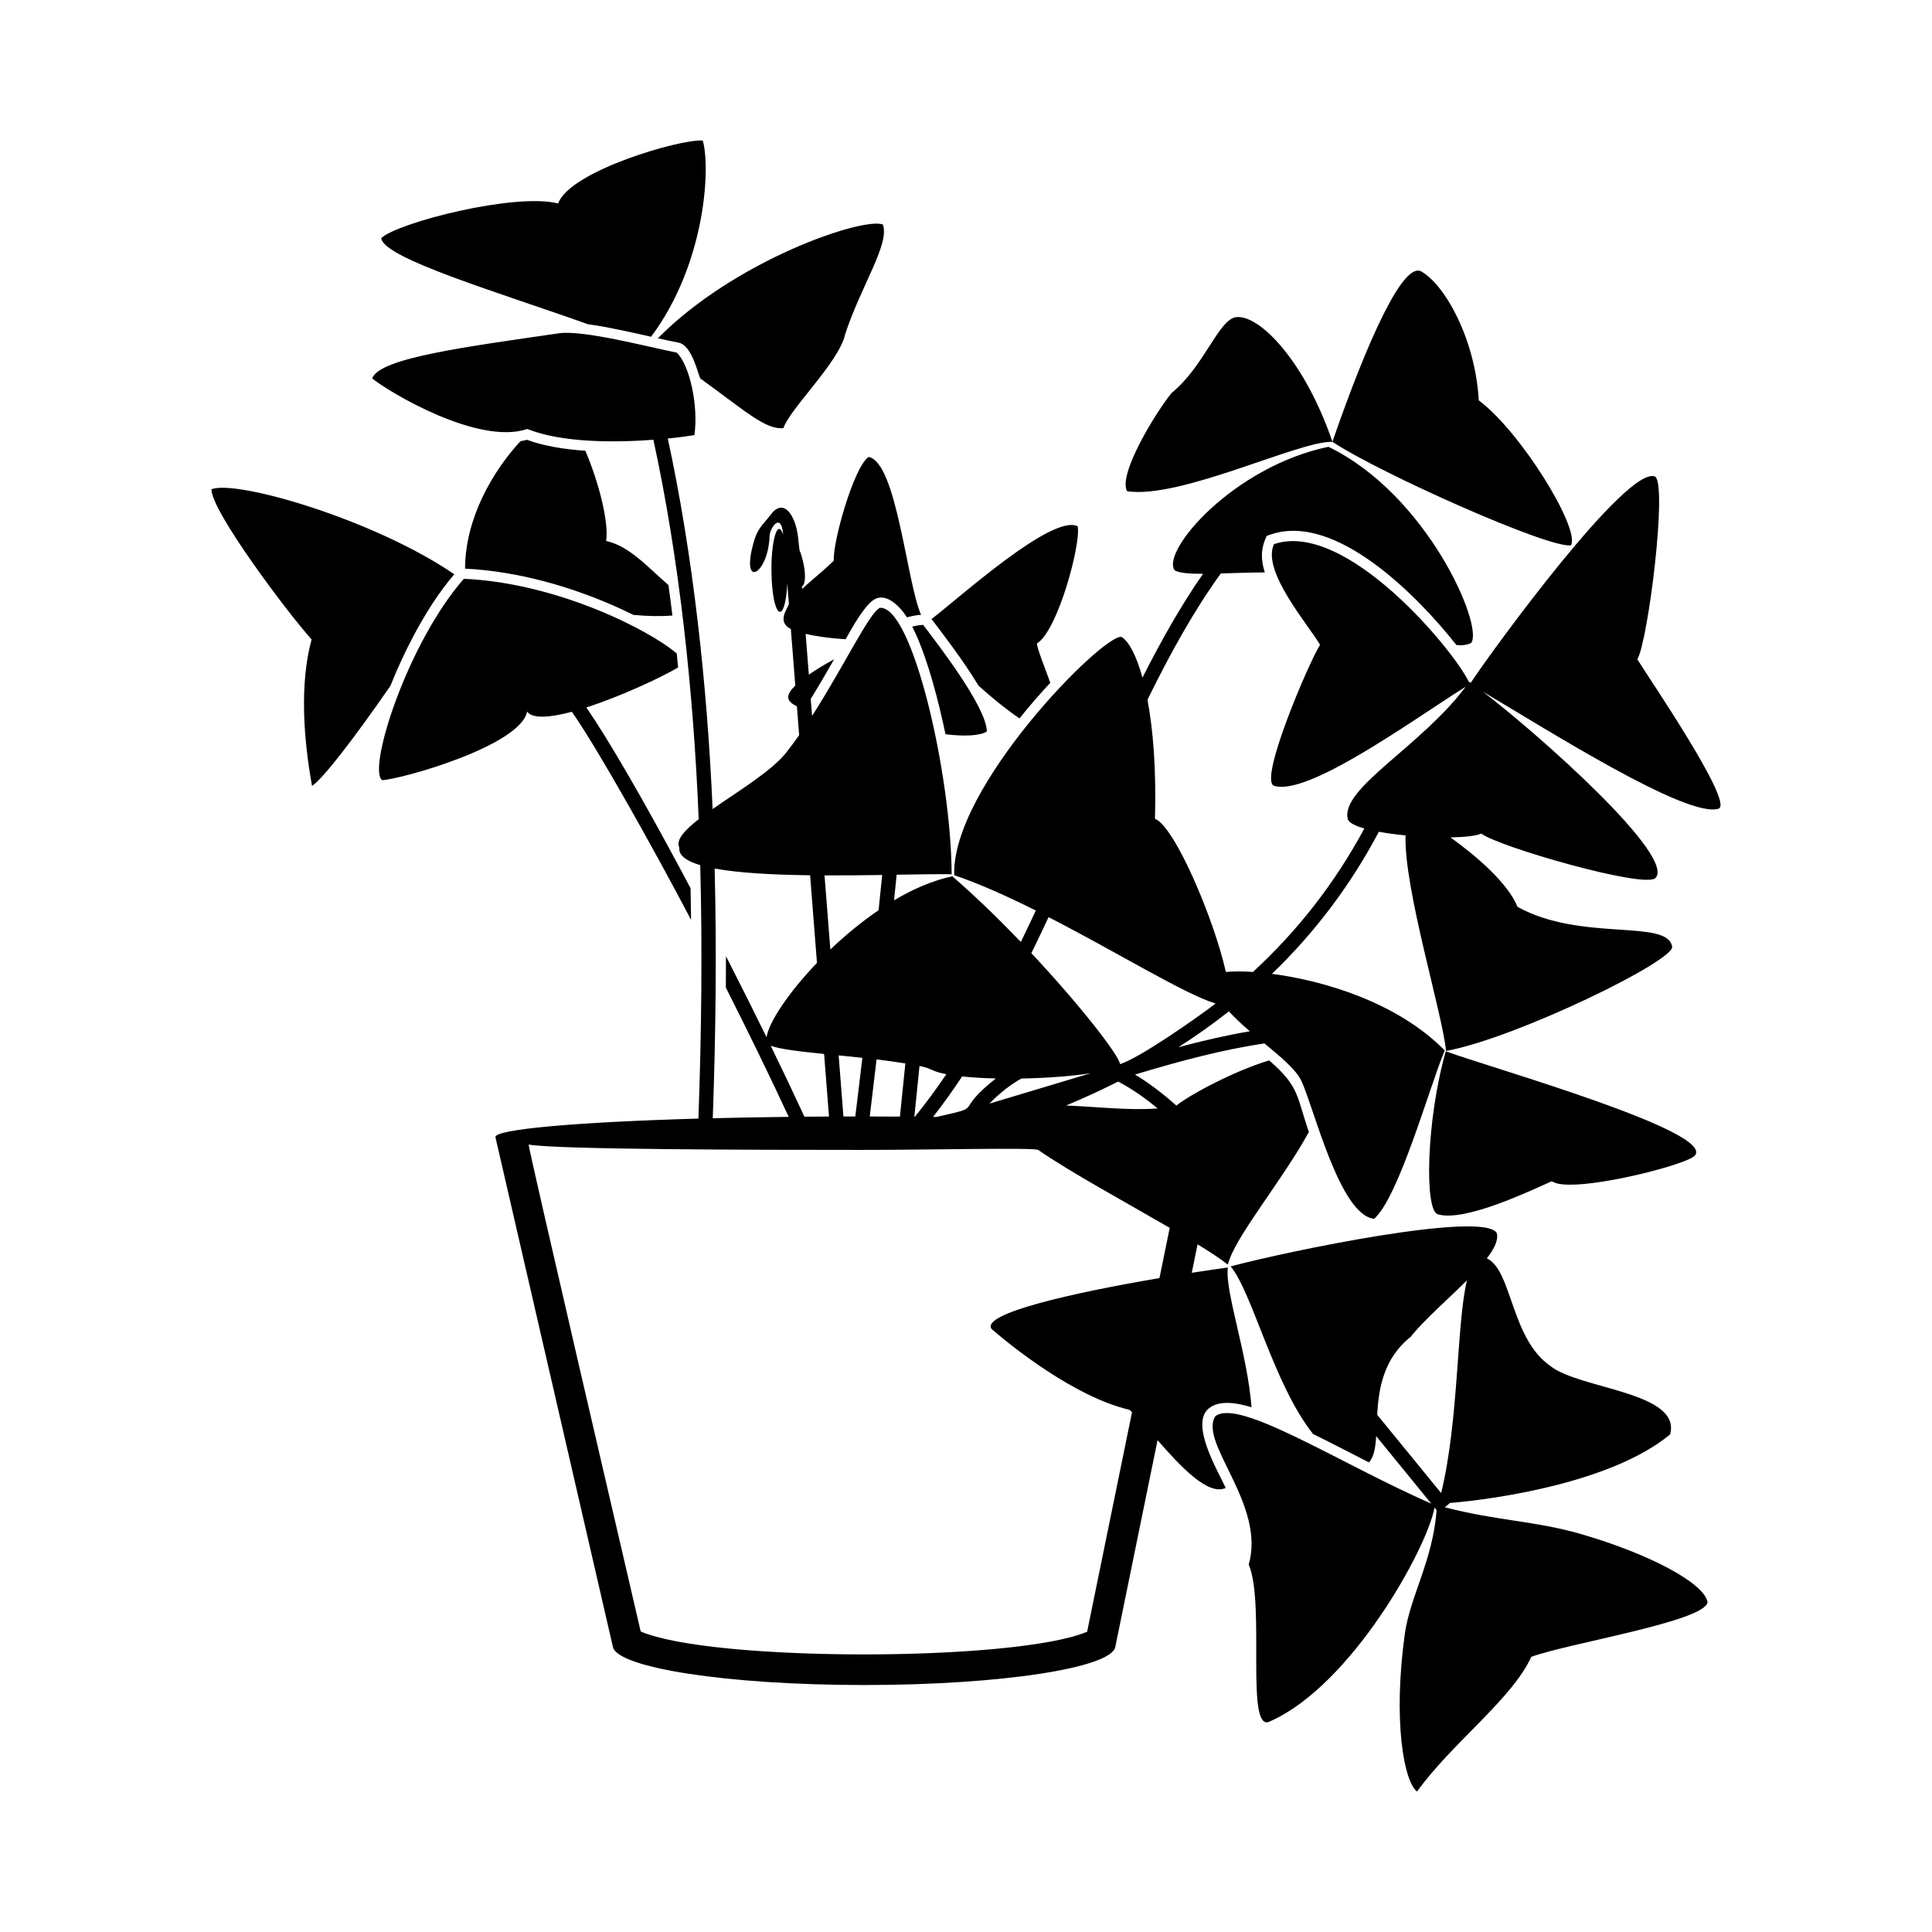
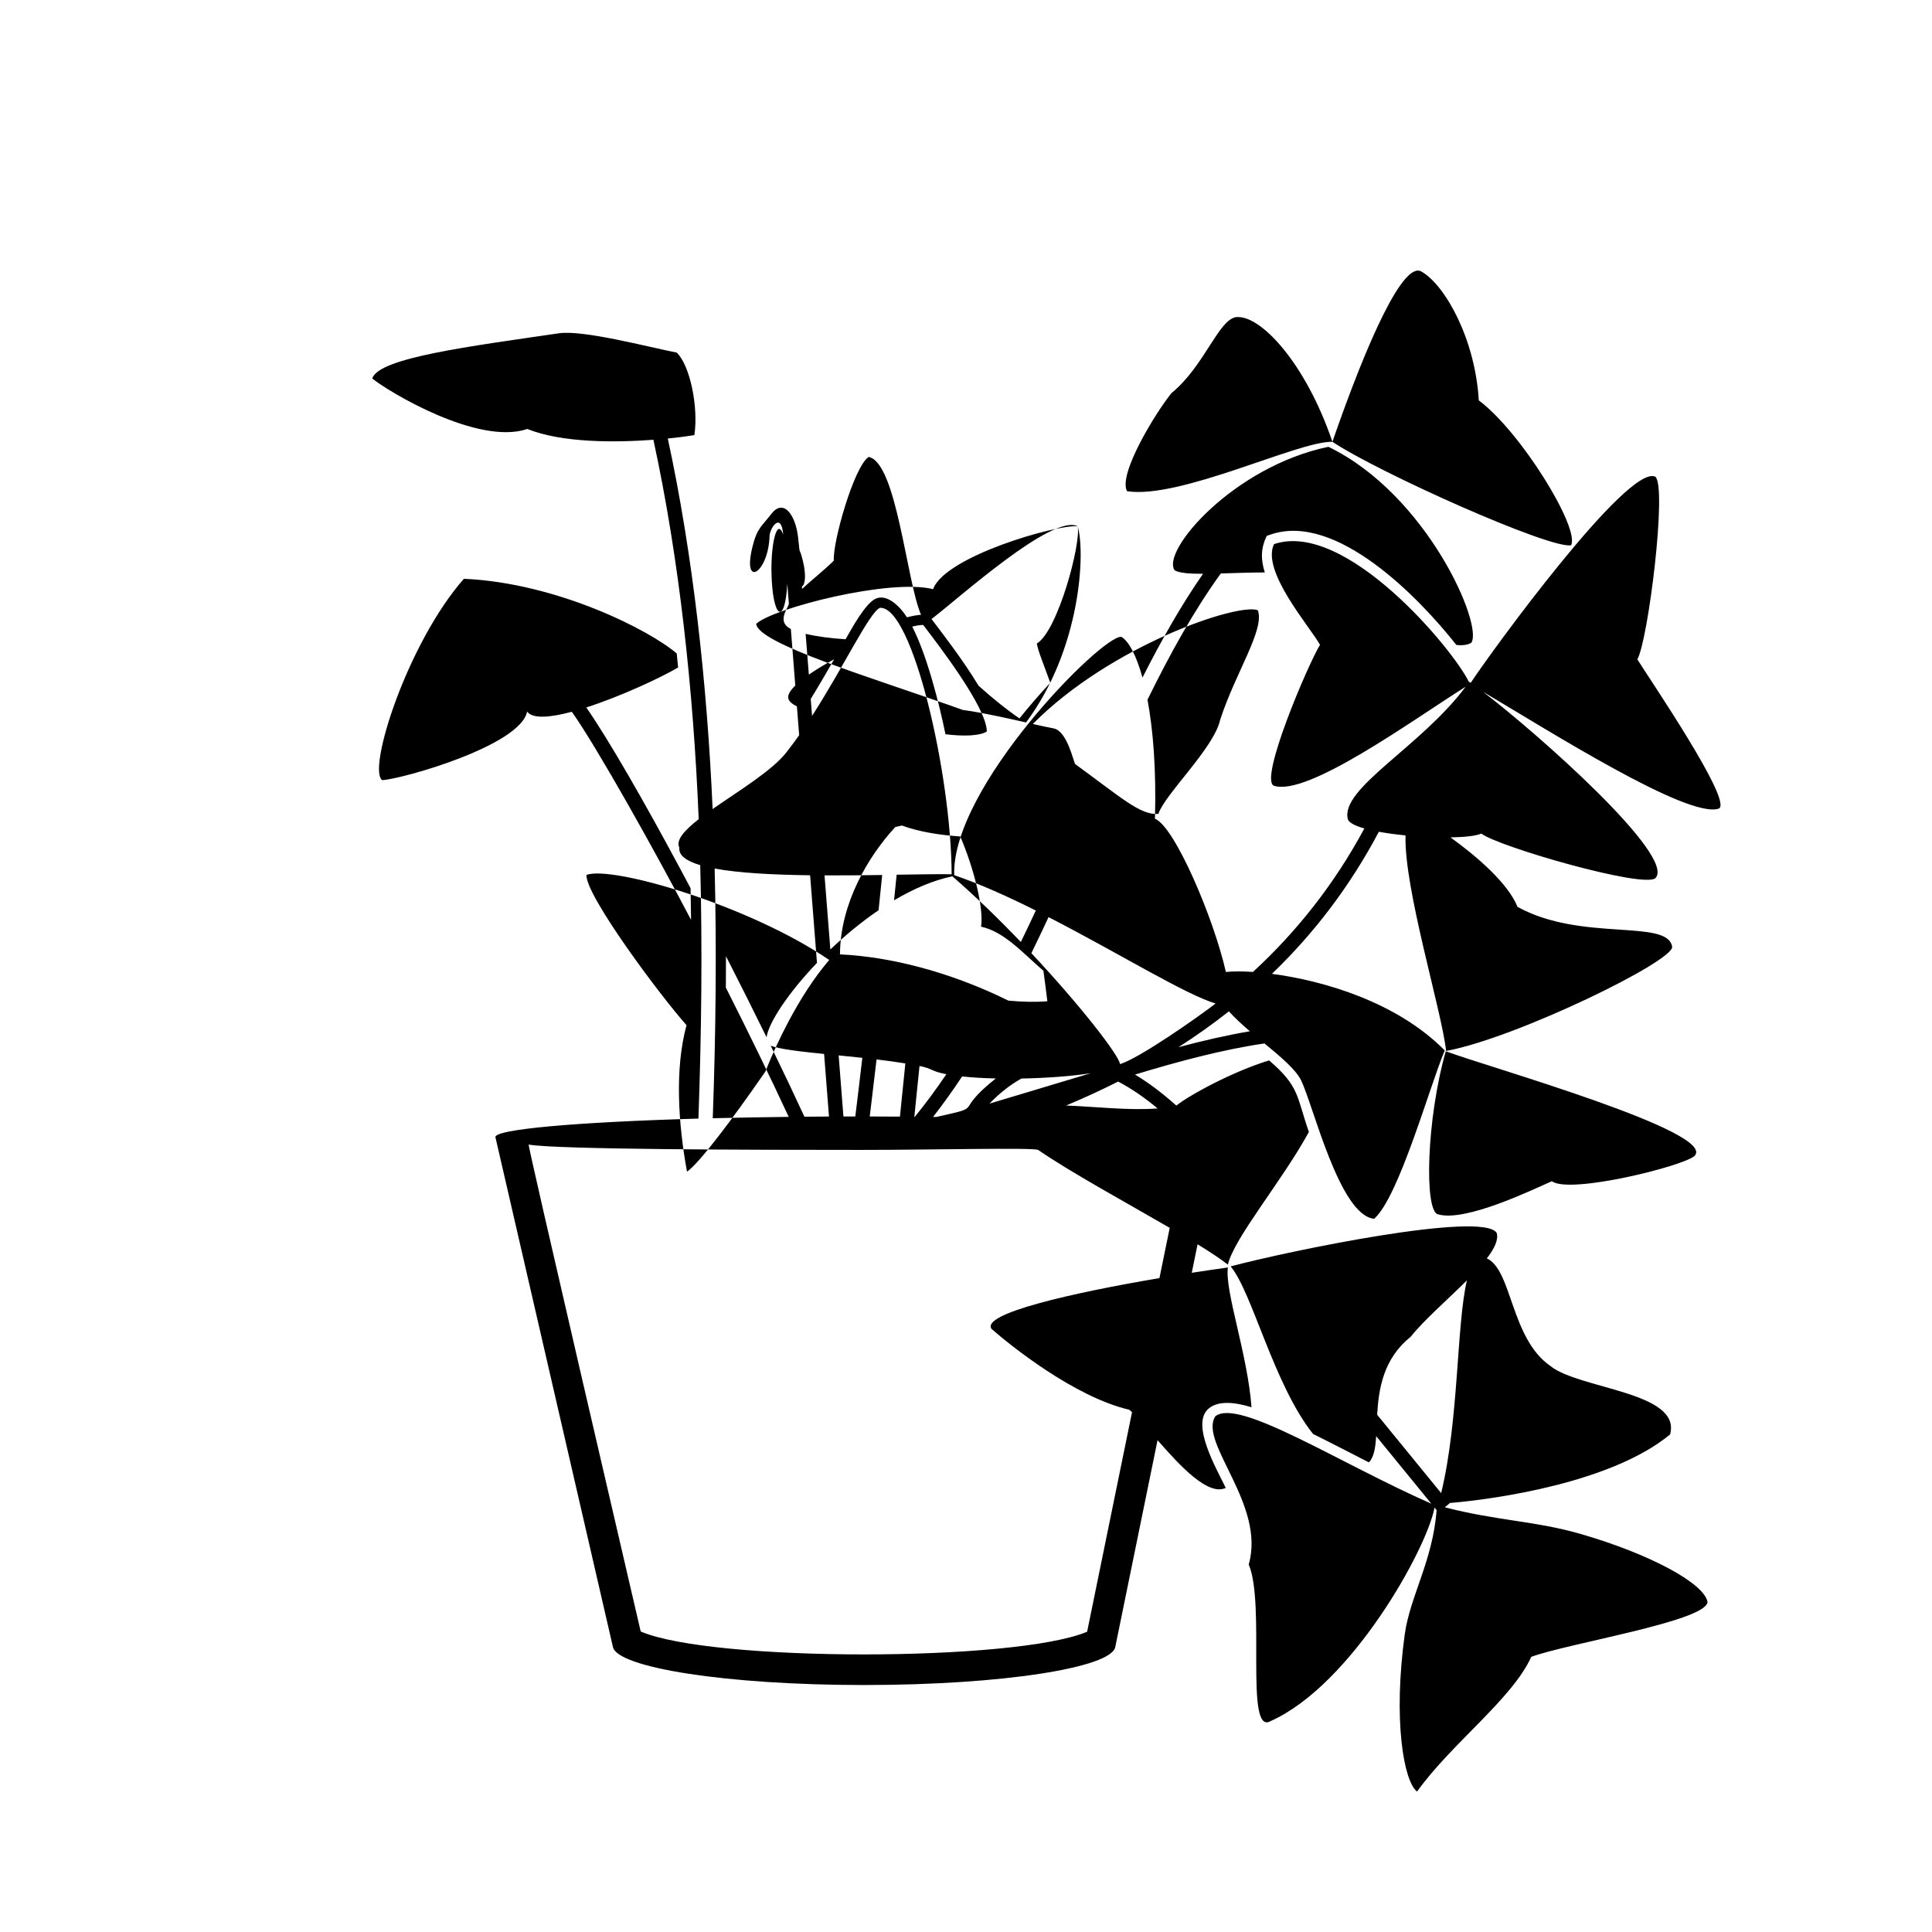
<svg xmlns="http://www.w3.org/2000/svg" fill="#000000" width="800px" height="800px" version="1.1" viewBox="144 144 512 512">
-   <path d="m323.34 317.18c-7.004-6.051-31.477-18.68-56.406-19.797-15.035 17.121-25.625 50.543-21.66 53.363 5.059-0.219 36.648-9.094 38.418-18.172 1.41 1.988 6.086 1.594 11.848 0.055 6.527 9.152 22.238 37.258 31.602 55.148-0.031-2.797-0.078-5.586-0.133-8.383-0.875-1.652-1.75-3.297-2.617-4.922-9.793-18.262-18.996-34.293-25.012-42.988 9.121-2.941 19.617-7.832 24.332-10.594-0.117-1.242-0.242-2.477-0.375-3.715zm44.176 122.7-1.266-16.191c2.047 0.203 4.152 0.41 6.277 0.645-0.605 5.219-1.23 10.395-1.863 15.543-1.055 0-2.102 0-3.148 0.008zm-3.465-44.25-1.543-19.645c5.188 0.023 10.402-0.031 15.281-0.102l-0.957 9.336c-4.562 3.106-8.902 6.707-12.781 10.406zm-4.844-61.891-0.355-4.512c2.141-3.465 4.176-6.984 6.207-10.52-2.477 1.352-4.785 2.738-6.707 4.074l-0.852-10.805c2.926 0.695 6.684 1.195 10.586 1.434 1.617-2.828 5.289-9.641 8.074-10.793 2.926-1.215 6.242 1.941 8.195 4.981 1.379-0.367 2.66-0.605 3.731-0.672-3.832-8.781-6.457-40.43-13.887-41.828-3.852 2.492-9.562 22.547-9.23 27.473-2.453 2.469-5.719 4.981-8.395 7.508l-0.055-0.656c0.957-0.465 1.094-3.34 0.281-6.664-1.195-4.875-0.629-0.219-1.293-6.312-0.648-5.91-3.82-10.504-7.109-6.234-2.539 3.297-3.766 3.688-5 8.734-2.742 11.211 4.273 6.891 4.547-2.965 0.156-2.254 3.117-6.398 3.613-0.293-1.605-4.652-3.238 2.207-3.113 9.812 0.203 12.352 3.57 14.648 4.199 3.172l0.422 5.379c-0.305 1.172-3.32 4.773 0.52 6.637l1.172 14.988c-2.766 2.731-2.344 4.125 0.434 5.523l0.594 7.629c-1.129 1.605-2.289 3.172-3.469 4.66-3.809 4.812-12.641 10.152-19.465 14.918-1.457-33.188-5.219-67.445-11.879-98.195 3.152-0.316 5.641-0.668 7.047-0.906 1.113-7.559-1.184-18.508-4.676-21.863-7.402-1.445-24.766-6.074-31.254-5.117-23.176 3.41-47.754 6.445-49.438 11.977 4.352 3.547 28.121 17.832 41.09 13.375 9.184 3.703 23.328 3.625 33.414 2.863 6.844 31.441 10.629 66.676 12.004 100.56-3.766 2.934-6.117 5.539-5.125 7.523-0.238 2.059 1.867 3.559 5.535 4.648 0.578 21.922 0.34 44.363-0.48 67.164-32.074 0.918-54.273 2.828-53.789 4.957l31.141 135.11c1.25 5.402 29.805 10.043 66.551 10.043 36.75 0 65.445-4.613 66.559-10.043l11.211-54.848c6 6.867 13.402 14.875 18.07 12.656-2.172-4.652-9.484-16.91-4.512-21.047 2.652-2.207 7.121-1.629 11.348-0.328-1.094-14.301-7.117-30.766-6.273-37.043-3.047 0.43-6.266 0.898-9.57 1.41l1.543-7.551c3.328 2.043 6.117 3.879 8.027 5.391 1.684-7.141 14.438-22.254 21.469-35.156-3.289-9.457-2.43-12.016-10.539-18.969-9.543 2.91-21.066 9.145-24.582 11.973-3.695-3.301-7.348-6.059-10.961-8.223 11.703-3.527 23.129-6.606 34.316-8.246 4.277 3.535 8.254 6.856 9.68 9.734 3.242 6.547 10.188 35.871 19.395 36.727 6.582-5.82 14.664-35.035 18.695-44.609-12.629-12.816-32.168-18.523-45.801-20.293 11.246-10.812 20.75-23.312 28.344-37.656 2.152 0.398 4.574 0.719 7.07 0.965-0.465 14 9.664 46.746 10.746 57.121 18.465-3.367 60.957-24.059 59.891-27.695-1.328-7.356-24.102-1.156-40.965-10.492-2.488-6.207-10.746-13.363-17.758-18.406 3.727-0.066 6.754-0.387 8.172-1.012 4.586 3.516 43.012 14.578 46.121 11.816 5.672-5.719-31.391-38.508-45.711-49.414 17.246 10.191 54.312 33.734 62.492 30.984 4.051-1.59-18.453-34.535-21.555-39.555 2.856-5.027 7.926-45.699 4.766-48.402-7.184-3.535-43.391 46.23-48.93 54.621l-0.398-0.27-0.059 0.082c-4.07-8.551-32.699-43.035-51.668-36.566-3.434 7.098 9.336 21.652 12.191 26.684-3.106 5.016-16.258 35.77-12.211 37.352 8.934 2.879 36.488-17.234 50.801-26.242-11.746 15.781-33.25 26.934-31.227 35.047 0.23 0.957 1.891 1.805 4.387 2.504-7.856 14.59-17.758 27.207-29.52 38.023-2.914-0.191-5.375-0.172-7.176 0.012-3.254-14.383-13.633-38.633-18.797-40.602 0.375-13.09-0.5-23.66-1.98-31.551 6.016-12.246 12.34-23.664 19.43-33.453 3.559-0.105 7.57-0.262 11.664-0.273-1.16-3.625-1.004-6.559 0.504-9.695l1.07-0.363c17.297-5.902 39.156 16.555 49.191 29.277 1.613 0.172 2.957 0.012 3.945-0.566 3.273-4.66-11.758-39.32-37.855-51.949-25.148 5.231-44.402 27.609-40.754 32.734 1.254 0.727 3.957 0.93 7.523 0.918-5.773 8.309-11.039 17.613-16.047 27.516-1.672-6.094-3.727-9.746-5.606-10.812-5.231-0.406-45.062 39.945-44.285 63.164 6.789 2.309 14.199 5.66 21.625 9.371-1.305 2.797-2.625 5.574-3.965 8.332-5.762-6.004-11.984-12.051-18.148-17.398-5.152 1.07-10.395 3.363-15.453 6.359 0.23-2.254 0.457-4.516 0.684-6.785 5.734-0.09 10.816-0.172 14.578-0.125-0.105-26.516-10.406-71.164-18.996-70.598-2.777 1.156-9.492 15.418-17.988 28.629zm-0.52 42.219 1.82 23.215c-7.617 7.961-12.812 15.824-13.359 19.707-3.434-7.004-7.062-14.25-10.758-21.477 0 2.773-0.012 5.547-0.031 8.32 6.059 11.992 11.824 23.824 16.656 34.258-6.996 0.078-13.738 0.203-20.125 0.363 0.805-22.465 1.043-44.57 0.5-66.172 6.512 1.207 15.715 1.66 25.297 1.785zm3.707 47.348 1.297 16.586c-2.191 0.012-4.363 0.023-6.512 0.047-2.707-5.875-5.723-12.215-8.934-18.809 2.492 0.93 7.801 1.535 14.145 2.18zm29.723 16.703c13.531-3.027 3.945-0.816 15.781-10.207-3.219-0.07-6.266-0.25-8.926-0.531-2.465 3.715-5.023 7.297-7.695 10.723l0.84 0.012zm14.086-3.535 26.836-8.059c-5.07 0.797-11.742 1.285-18.34 1.406-2.879 1.582-5.711 3.789-8.496 6.652zm34.613-10.469c5.184-1.59 20.715-12.496 25.336-16.066-7.914-2.328-25.824-13.414-44.273-22.891-1.492 3.207-3.012 6.398-4.559 9.551 13.156 14.039 23.262 27.117 23.492 29.406zm15.473-4.481c6.371-1.703 12.68-3.164 18.934-4.231-2.016-1.73-3.949-3.5-5.559-5.273-4.297 3.391-8.719 6.527-13.375 9.504zm136.77 28.82c6.254-6.312-54.172-23.402-65.91-27.746-5.152 18.047-5.762 42.57-2.027 43.219 7.184 2.07 24.75-6.402 30.145-8.789 4.586 3.516 34.688-3.926 37.793-6.684zm3.457 118.23c-0.82-4.988-15.418-12.816-33.727-18.09-11.938-3.434-22.07-3.453-35.91-7.039l1.273-1.031-0.078-0.094c12.199-1 43.094-5.41 58.52-18.184 3.094-11.289-24.117-11.984-31.742-18.145-10.52-7.297-10.121-25.445-16.82-28.504 2-2.606 3.117-4.922 2.625-6.711-3.402-5.984-55.336 4.773-70.527 8.832 5.742 6.848 11.406 31.301 21.852 44.414 4.957 2.441 9.867 5.012 14.789 7.523 1.352-1.391 1.738-3.875 1.93-6.957l14.609 17.895c-24.199-10.598-51.188-28.184-57.262-23.125-4.367 7.035 13.441 23.352 8.879 39.238 4.516 10.586-1.137 45.598 5.809 41.504 21.402-9.555 41.375-45.57 43.434-56.57l0.543 0.668c-0.965 13.301-7.039 22.863-8.426 32.848-3.141 22.695-0.293 39.07 3.25 41.73 9.156-12.781 25.219-24.547 30.27-35.703 10.176-3.684 46.062-9.391 46.723-14.496zm-63.762-85.266c-2.777 11.578-2.106 36.906-6.832 56.375l-16.961-20.766c0.398-6.848 1.617-14.859 8.891-20.656 3.445-4.379 9.77-9.832 14.898-14.953zm-78.77-13.918c-11.73-6.809-26.332-14.762-34.898-20.672-1.902-0.629-28.574 0.02-46.945 0.02-28.309 0-80.75-0.094-88.051-1.418-0.316 0.031 26.684 116.05 29.699 129.04 18.906 8.121 99.305 8.059 118.31 0.066l11.902-58.195c-0.258-0.238-0.492-0.445-0.719-0.629-14.598-3.41-31.516-17.055-36.508-21.418-2.875-4.039 21.129-9.52 44.492-13.477l2.719-13.316zm-27.469-32.418c7.559 0.281 16.746 1.375 24.262 0.773-3.551-2.953-7.047-5.336-10.461-7.121-4.457 2.254-9.059 4.375-13.801 6.348zm44.926-208.91c6.41-0.922 18.543 12.039 25.66 33.02 12.43 8.254 57.762 28.508 63.25 27.414 2.398-4.465-13.234-29.996-24.457-38.395-0.945-16.168-8.836-30.43-15.121-34.09-4.762-3.125-14.371 18.168-23.672 45.07-8.848-0.285-40.402 15.285-54.43 13.09-2.402-4.465 7.445-20.629 11.781-25.996 8.656-7.074 12.359-19.207 16.988-20.113zm-76.648 200.61c-2.664 3.934-5.434 7.699-8.336 11.27h-0.148l1.367-13.449c3.617 0.727 2.898 1.367 7.117 2.18zm-12.301 11.242 1.434-14.098c-2.457-0.398-5.027-0.75-7.629-1.059-0.594 5.086-1.203 10.129-1.809 15.121 2.695 0.008 5.367 0.02 8.004 0.035zm23.027-102.07c-0.043-6.461-13.145-23.328-16.863-28.23-0.727-0.008-1.719 0.156-2.91 0.441 3.922 7.609 7.172 20.48 8.812 28.52 4.731 0.605 9.188 0.457 10.961-0.73zm24.07-54.383c-6.766-3.332-31.465 19.066-38.727 24.586 2.816 3.715 8.383 10.895 12.461 17.672 3.613 3.262 7.445 6.344 10.848 8.664 2.594-3.238 5.332-6.402 8.164-9.438-1.555-4.356-3.297-8.531-3.562-10.406 5.613-3.379 11.781-26.73 10.816-31.078zm-99.363-102.22c2.082 6.797 0.895 32.477-13.68 51.996-2.5-0.566-5-1.137-7.508-1.652-2.504-0.52-5.902-1.219-9.242-1.668-23.766-8.48-54.25-17.488-54.762-22.812 4.289-4.102 35.422-12.098 46.883-9.188 3.09-8.672 32.715-17.191 38.309-16.672zm21.387 76.215c-4.731 0.465-9.984-4.445-22.023-13.164-0.535-0.785-2.129-8.777-5.742-9.484-1.84-0.355-3.672-0.754-5.504-1.168 20.629-20.84 54.371-32.145 59.629-30.152 1.887 5.129-5.856 16.383-9.984 29.043-1.637 7.504-14.566 19.605-16.375 24.922zm-151.58 16.191c6.742-2.578 43.254 8.105 64.355 22.535-4.184 4.887-7.734 10.562-10.746 16.227-2.25 4.238-4.356 8.746-6.184 13.352-9.059 13.102-17.68 24.449-20.762 26.516-2.289-12.543-3.316-27.109-0.125-38.816-6.688-7.469-26.684-34.203-26.539-39.816zm81.875-12.711c-7.242 7.836-14.613 20.305-14.668 33.762 14.09 0.668 28.793 4.898 41.566 10.793 1.023 0.469 2.055 0.965 3.082 1.469 3.777 0.34 7.273 0.418 10.305 0.16-0.328-2.691-0.672-5.387-1.043-8.074-5.348-4.606-10.355-10.371-16.523-11.688 0.773-4.856-1.91-15.512-5.512-23.91-5.527-0.367-10.953-1.238-15.488-2.902-0.559 0.156-1.137 0.285-1.719 0.387z" fill-rule="evenodd" />
+   <path d="m323.34 317.18c-7.004-6.051-31.477-18.68-56.406-19.797-15.035 17.121-25.625 50.543-21.66 53.363 5.059-0.219 36.648-9.094 38.418-18.172 1.41 1.988 6.086 1.594 11.848 0.055 6.527 9.152 22.238 37.258 31.602 55.148-0.031-2.797-0.078-5.586-0.133-8.383-0.875-1.652-1.75-3.297-2.617-4.922-9.793-18.262-18.996-34.293-25.012-42.988 9.121-2.941 19.617-7.832 24.332-10.594-0.117-1.242-0.242-2.477-0.375-3.715zm44.176 122.7-1.266-16.191c2.047 0.203 4.152 0.41 6.277 0.645-0.605 5.219-1.23 10.395-1.863 15.543-1.055 0-2.102 0-3.148 0.008zm-3.465-44.25-1.543-19.645c5.188 0.023 10.402-0.031 15.281-0.102l-0.957 9.336c-4.562 3.106-8.902 6.707-12.781 10.406zm-4.844-61.891-0.355-4.512c2.141-3.465 4.176-6.984 6.207-10.52-2.477 1.352-4.785 2.738-6.707 4.074l-0.852-10.805c2.926 0.695 6.684 1.195 10.586 1.434 1.617-2.828 5.289-9.641 8.074-10.793 2.926-1.215 6.242 1.941 8.195 4.981 1.379-0.367 2.66-0.605 3.731-0.672-3.832-8.781-6.457-40.43-13.887-41.828-3.852 2.492-9.562 22.547-9.23 27.473-2.453 2.469-5.719 4.981-8.395 7.508l-0.055-0.656c0.957-0.465 1.094-3.34 0.281-6.664-1.195-4.875-0.629-0.219-1.293-6.312-0.648-5.91-3.82-10.504-7.109-6.234-2.539 3.297-3.766 3.688-5 8.734-2.742 11.211 4.273 6.891 4.547-2.965 0.156-2.254 3.117-6.398 3.613-0.293-1.605-4.652-3.238 2.207-3.113 9.812 0.203 12.352 3.57 14.648 4.199 3.172l0.422 5.379c-0.305 1.172-3.32 4.773 0.52 6.637l1.172 14.988c-2.766 2.731-2.344 4.125 0.434 5.523l0.594 7.629c-1.129 1.605-2.289 3.172-3.469 4.66-3.809 4.812-12.641 10.152-19.465 14.918-1.457-33.188-5.219-67.445-11.879-98.195 3.152-0.316 5.641-0.668 7.047-0.906 1.113-7.559-1.184-18.508-4.676-21.863-7.402-1.445-24.766-6.074-31.254-5.117-23.176 3.41-47.754 6.445-49.438 11.977 4.352 3.547 28.121 17.832 41.09 13.375 9.184 3.703 23.328 3.625 33.414 2.863 6.844 31.441 10.629 66.676 12.004 100.56-3.766 2.934-6.117 5.539-5.125 7.523-0.238 2.059 1.867 3.559 5.535 4.648 0.578 21.922 0.34 44.363-0.48 67.164-32.074 0.918-54.273 2.828-53.789 4.957l31.141 135.11c1.25 5.402 29.805 10.043 66.551 10.043 36.75 0 65.445-4.613 66.559-10.043l11.211-54.848c6 6.867 13.402 14.875 18.07 12.656-2.172-4.652-9.484-16.91-4.512-21.047 2.652-2.207 7.121-1.629 11.348-0.328-1.094-14.301-7.117-30.766-6.273-37.043-3.047 0.43-6.266 0.898-9.57 1.41l1.543-7.551c3.328 2.043 6.117 3.879 8.027 5.391 1.684-7.141 14.438-22.254 21.469-35.156-3.289-9.457-2.43-12.016-10.539-18.969-9.543 2.91-21.066 9.145-24.582 11.973-3.695-3.301-7.348-6.059-10.961-8.223 11.703-3.527 23.129-6.606 34.316-8.246 4.277 3.535 8.254 6.856 9.68 9.734 3.242 6.547 10.188 35.871 19.395 36.727 6.582-5.82 14.664-35.035 18.695-44.609-12.629-12.816-32.168-18.523-45.801-20.293 11.246-10.812 20.75-23.312 28.344-37.656 2.152 0.398 4.574 0.719 7.07 0.965-0.465 14 9.664 46.746 10.746 57.121 18.465-3.367 60.957-24.059 59.891-27.695-1.328-7.356-24.102-1.156-40.965-10.492-2.488-6.207-10.746-13.363-17.758-18.406 3.727-0.066 6.754-0.387 8.172-1.012 4.586 3.516 43.012 14.578 46.121 11.816 5.672-5.719-31.391-38.508-45.711-49.414 17.246 10.191 54.312 33.734 62.492 30.984 4.051-1.59-18.453-34.535-21.555-39.555 2.856-5.027 7.926-45.699 4.766-48.402-7.184-3.535-43.391 46.23-48.93 54.621l-0.398-0.27-0.059 0.082c-4.07-8.551-32.699-43.035-51.668-36.566-3.434 7.098 9.336 21.652 12.191 26.684-3.106 5.016-16.258 35.77-12.211 37.352 8.934 2.879 36.488-17.234 50.801-26.242-11.746 15.781-33.25 26.934-31.227 35.047 0.23 0.957 1.891 1.805 4.387 2.504-7.856 14.59-17.758 27.207-29.52 38.023-2.914-0.191-5.375-0.172-7.176 0.012-3.254-14.383-13.633-38.633-18.797-40.602 0.375-13.09-0.5-23.66-1.98-31.551 6.016-12.246 12.34-23.664 19.43-33.453 3.559-0.105 7.57-0.262 11.664-0.273-1.16-3.625-1.004-6.559 0.504-9.695l1.07-0.363c17.297-5.902 39.156 16.555 49.191 29.277 1.613 0.172 2.957 0.012 3.945-0.566 3.273-4.66-11.758-39.32-37.855-51.949-25.148 5.231-44.402 27.609-40.754 32.734 1.254 0.727 3.957 0.93 7.523 0.918-5.773 8.309-11.039 17.613-16.047 27.516-1.672-6.094-3.727-9.746-5.606-10.812-5.231-0.406-45.062 39.945-44.285 63.164 6.789 2.309 14.199 5.66 21.625 9.371-1.305 2.797-2.625 5.574-3.965 8.332-5.762-6.004-11.984-12.051-18.148-17.398-5.152 1.07-10.395 3.363-15.453 6.359 0.23-2.254 0.457-4.516 0.684-6.785 5.734-0.09 10.816-0.172 14.578-0.125-0.105-26.516-10.406-71.164-18.996-70.598-2.777 1.156-9.492 15.418-17.988 28.629zm-0.52 42.219 1.82 23.215c-7.617 7.961-12.812 15.824-13.359 19.707-3.434-7.004-7.062-14.25-10.758-21.477 0 2.773-0.012 5.547-0.031 8.32 6.059 11.992 11.824 23.824 16.656 34.258-6.996 0.078-13.738 0.203-20.125 0.363 0.805-22.465 1.043-44.57 0.5-66.172 6.512 1.207 15.715 1.66 25.297 1.785zm3.707 47.348 1.297 16.586c-2.191 0.012-4.363 0.023-6.512 0.047-2.707-5.875-5.723-12.215-8.934-18.809 2.492 0.93 7.801 1.535 14.145 2.18zm29.723 16.703c13.531-3.027 3.945-0.816 15.781-10.207-3.219-0.07-6.266-0.25-8.926-0.531-2.465 3.715-5.023 7.297-7.695 10.723l0.84 0.012zm14.086-3.535 26.836-8.059c-5.07 0.797-11.742 1.285-18.34 1.406-2.879 1.582-5.711 3.789-8.496 6.652zm34.613-10.469c5.184-1.59 20.715-12.496 25.336-16.066-7.914-2.328-25.824-13.414-44.273-22.891-1.492 3.207-3.012 6.398-4.559 9.551 13.156 14.039 23.262 27.117 23.492 29.406zm15.473-4.481c6.371-1.703 12.68-3.164 18.934-4.231-2.016-1.73-3.949-3.5-5.559-5.273-4.297 3.391-8.719 6.527-13.375 9.504zm136.77 28.82c6.254-6.312-54.172-23.402-65.91-27.746-5.152 18.047-5.762 42.57-2.027 43.219 7.184 2.07 24.75-6.402 30.145-8.789 4.586 3.516 34.688-3.926 37.793-6.684zm3.457 118.23c-0.82-4.988-15.418-12.816-33.727-18.09-11.938-3.434-22.07-3.453-35.91-7.039l1.273-1.031-0.078-0.094c12.199-1 43.094-5.41 58.52-18.184 3.094-11.289-24.117-11.984-31.742-18.145-10.52-7.297-10.121-25.445-16.82-28.504 2-2.606 3.117-4.922 2.625-6.711-3.402-5.984-55.336 4.773-70.527 8.832 5.742 6.848 11.406 31.301 21.852 44.414 4.957 2.441 9.867 5.012 14.789 7.523 1.352-1.391 1.738-3.875 1.93-6.957l14.609 17.895c-24.199-10.598-51.188-28.184-57.262-23.125-4.367 7.035 13.441 23.352 8.879 39.238 4.516 10.586-1.137 45.598 5.809 41.504 21.402-9.555 41.375-45.57 43.434-56.57l0.543 0.668c-0.965 13.301-7.039 22.863-8.426 32.848-3.141 22.695-0.293 39.07 3.25 41.73 9.156-12.781 25.219-24.547 30.27-35.703 10.176-3.684 46.062-9.391 46.723-14.496zm-63.762-85.266c-2.777 11.578-2.106 36.906-6.832 56.375l-16.961-20.766c0.398-6.848 1.617-14.859 8.891-20.656 3.445-4.379 9.77-9.832 14.898-14.953zm-78.77-13.918c-11.73-6.809-26.332-14.762-34.898-20.672-1.902-0.629-28.574 0.02-46.945 0.02-28.309 0-80.75-0.094-88.051-1.418-0.316 0.031 26.684 116.05 29.699 129.04 18.906 8.121 99.305 8.059 118.31 0.066l11.902-58.195c-0.258-0.238-0.492-0.445-0.719-0.629-14.598-3.41-31.516-17.055-36.508-21.418-2.875-4.039 21.129-9.52 44.492-13.477l2.719-13.316zm-27.469-32.418c7.559 0.281 16.746 1.375 24.262 0.773-3.551-2.953-7.047-5.336-10.461-7.121-4.457 2.254-9.059 4.375-13.801 6.348zm44.926-208.91c6.41-0.922 18.543 12.039 25.66 33.02 12.43 8.254 57.762 28.508 63.25 27.414 2.398-4.465-13.234-29.996-24.457-38.395-0.945-16.168-8.836-30.43-15.121-34.09-4.762-3.125-14.371 18.168-23.672 45.07-8.848-0.285-40.402 15.285-54.43 13.09-2.402-4.465 7.445-20.629 11.781-25.996 8.656-7.074 12.359-19.207 16.988-20.113zm-76.648 200.61c-2.664 3.934-5.434 7.699-8.336 11.27h-0.148l1.367-13.449c3.617 0.727 2.898 1.367 7.117 2.18zm-12.301 11.242 1.434-14.098c-2.457-0.398-5.027-0.75-7.629-1.059-0.594 5.086-1.203 10.129-1.809 15.121 2.695 0.008 5.367 0.02 8.004 0.035zm23.027-102.07c-0.043-6.461-13.145-23.328-16.863-28.23-0.727-0.008-1.719 0.156-2.91 0.441 3.922 7.609 7.172 20.48 8.812 28.52 4.731 0.605 9.188 0.457 10.961-0.73zm24.07-54.383c-6.766-3.332-31.465 19.066-38.727 24.586 2.816 3.715 8.383 10.895 12.461 17.672 3.613 3.262 7.445 6.344 10.848 8.664 2.594-3.238 5.332-6.402 8.164-9.438-1.555-4.356-3.297-8.531-3.562-10.406 5.613-3.379 11.781-26.73 10.816-31.078zc2.082 6.797 0.895 32.477-13.68 51.996-2.5-0.566-5-1.137-7.508-1.652-2.504-0.52-5.902-1.219-9.242-1.668-23.766-8.48-54.25-17.488-54.762-22.812 4.289-4.102 35.422-12.098 46.883-9.188 3.09-8.672 32.715-17.191 38.309-16.672zm21.387 76.215c-4.731 0.465-9.984-4.445-22.023-13.164-0.535-0.785-2.129-8.777-5.742-9.484-1.84-0.355-3.672-0.754-5.504-1.168 20.629-20.84 54.371-32.145 59.629-30.152 1.887 5.129-5.856 16.383-9.984 29.043-1.637 7.504-14.566 19.605-16.375 24.922zm-151.58 16.191c6.742-2.578 43.254 8.105 64.355 22.535-4.184 4.887-7.734 10.562-10.746 16.227-2.25 4.238-4.356 8.746-6.184 13.352-9.059 13.102-17.68 24.449-20.762 26.516-2.289-12.543-3.316-27.109-0.125-38.816-6.688-7.469-26.684-34.203-26.539-39.816zm81.875-12.711c-7.242 7.836-14.613 20.305-14.668 33.762 14.09 0.668 28.793 4.898 41.566 10.793 1.023 0.469 2.055 0.965 3.082 1.469 3.777 0.34 7.273 0.418 10.305 0.16-0.328-2.691-0.672-5.387-1.043-8.074-5.348-4.606-10.355-10.371-16.523-11.688 0.773-4.856-1.91-15.512-5.512-23.91-5.527-0.367-10.953-1.238-15.488-2.902-0.559 0.156-1.137 0.285-1.719 0.387z" fill-rule="evenodd" />
</svg>